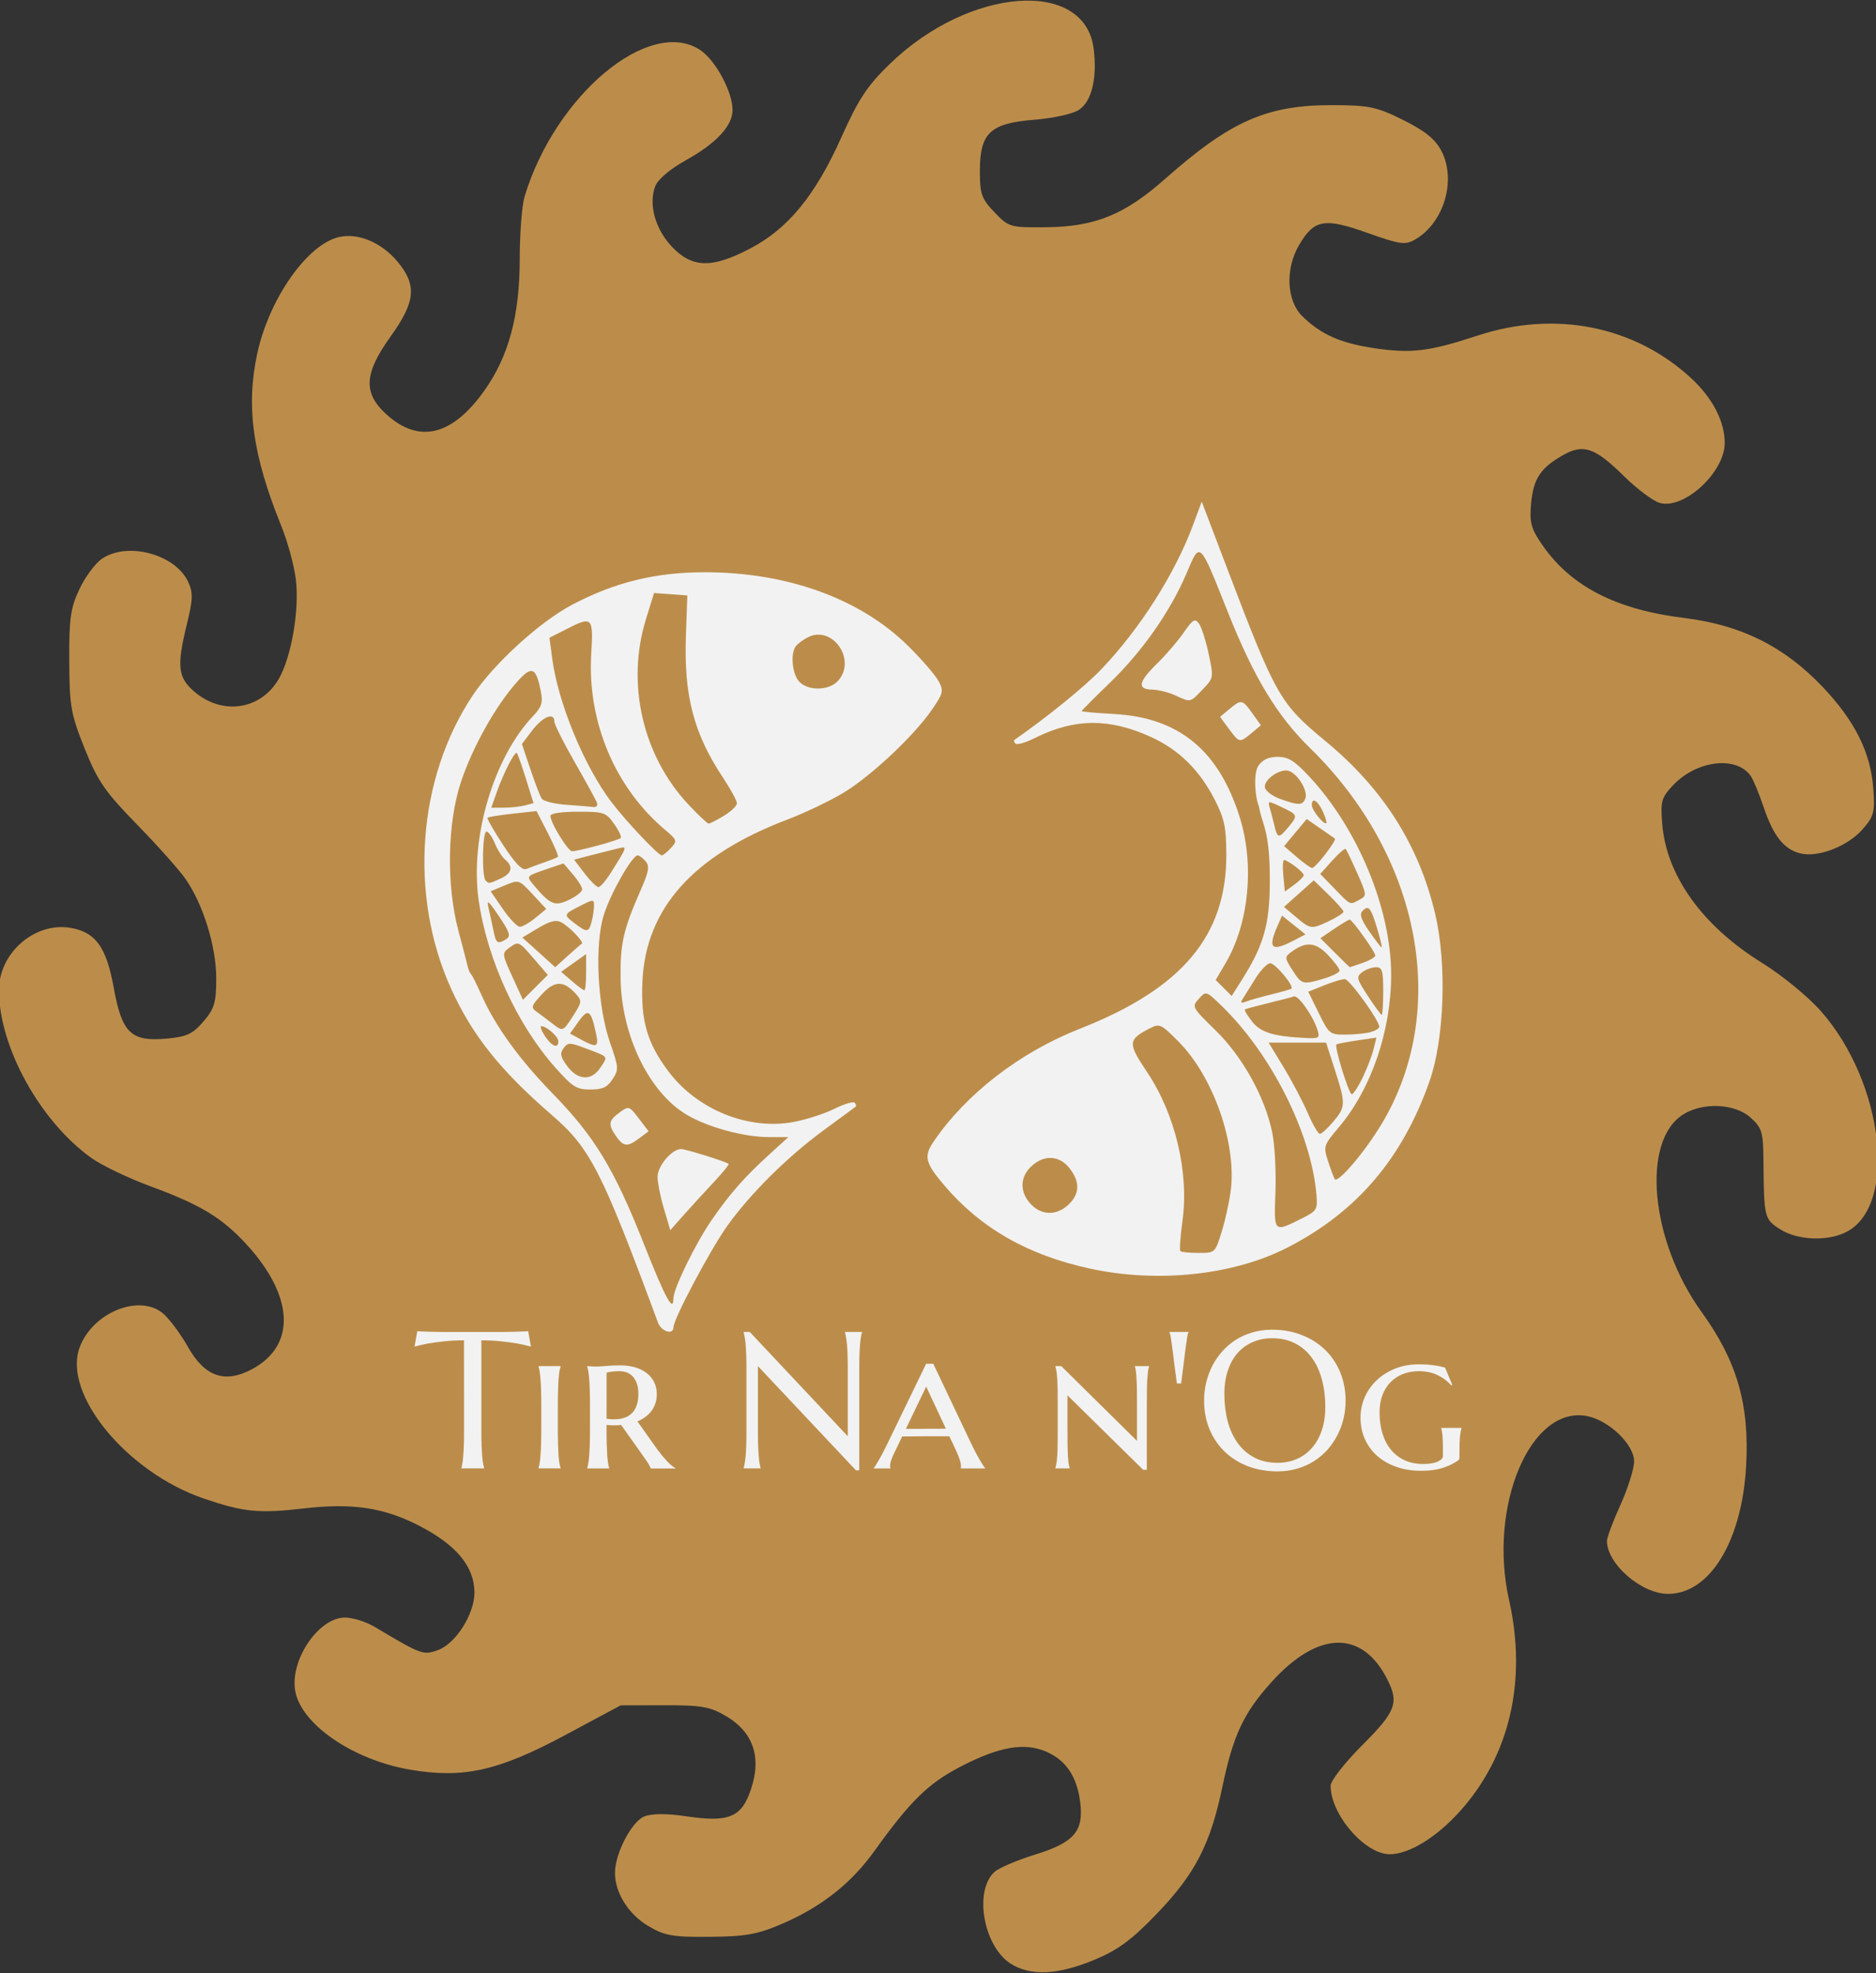
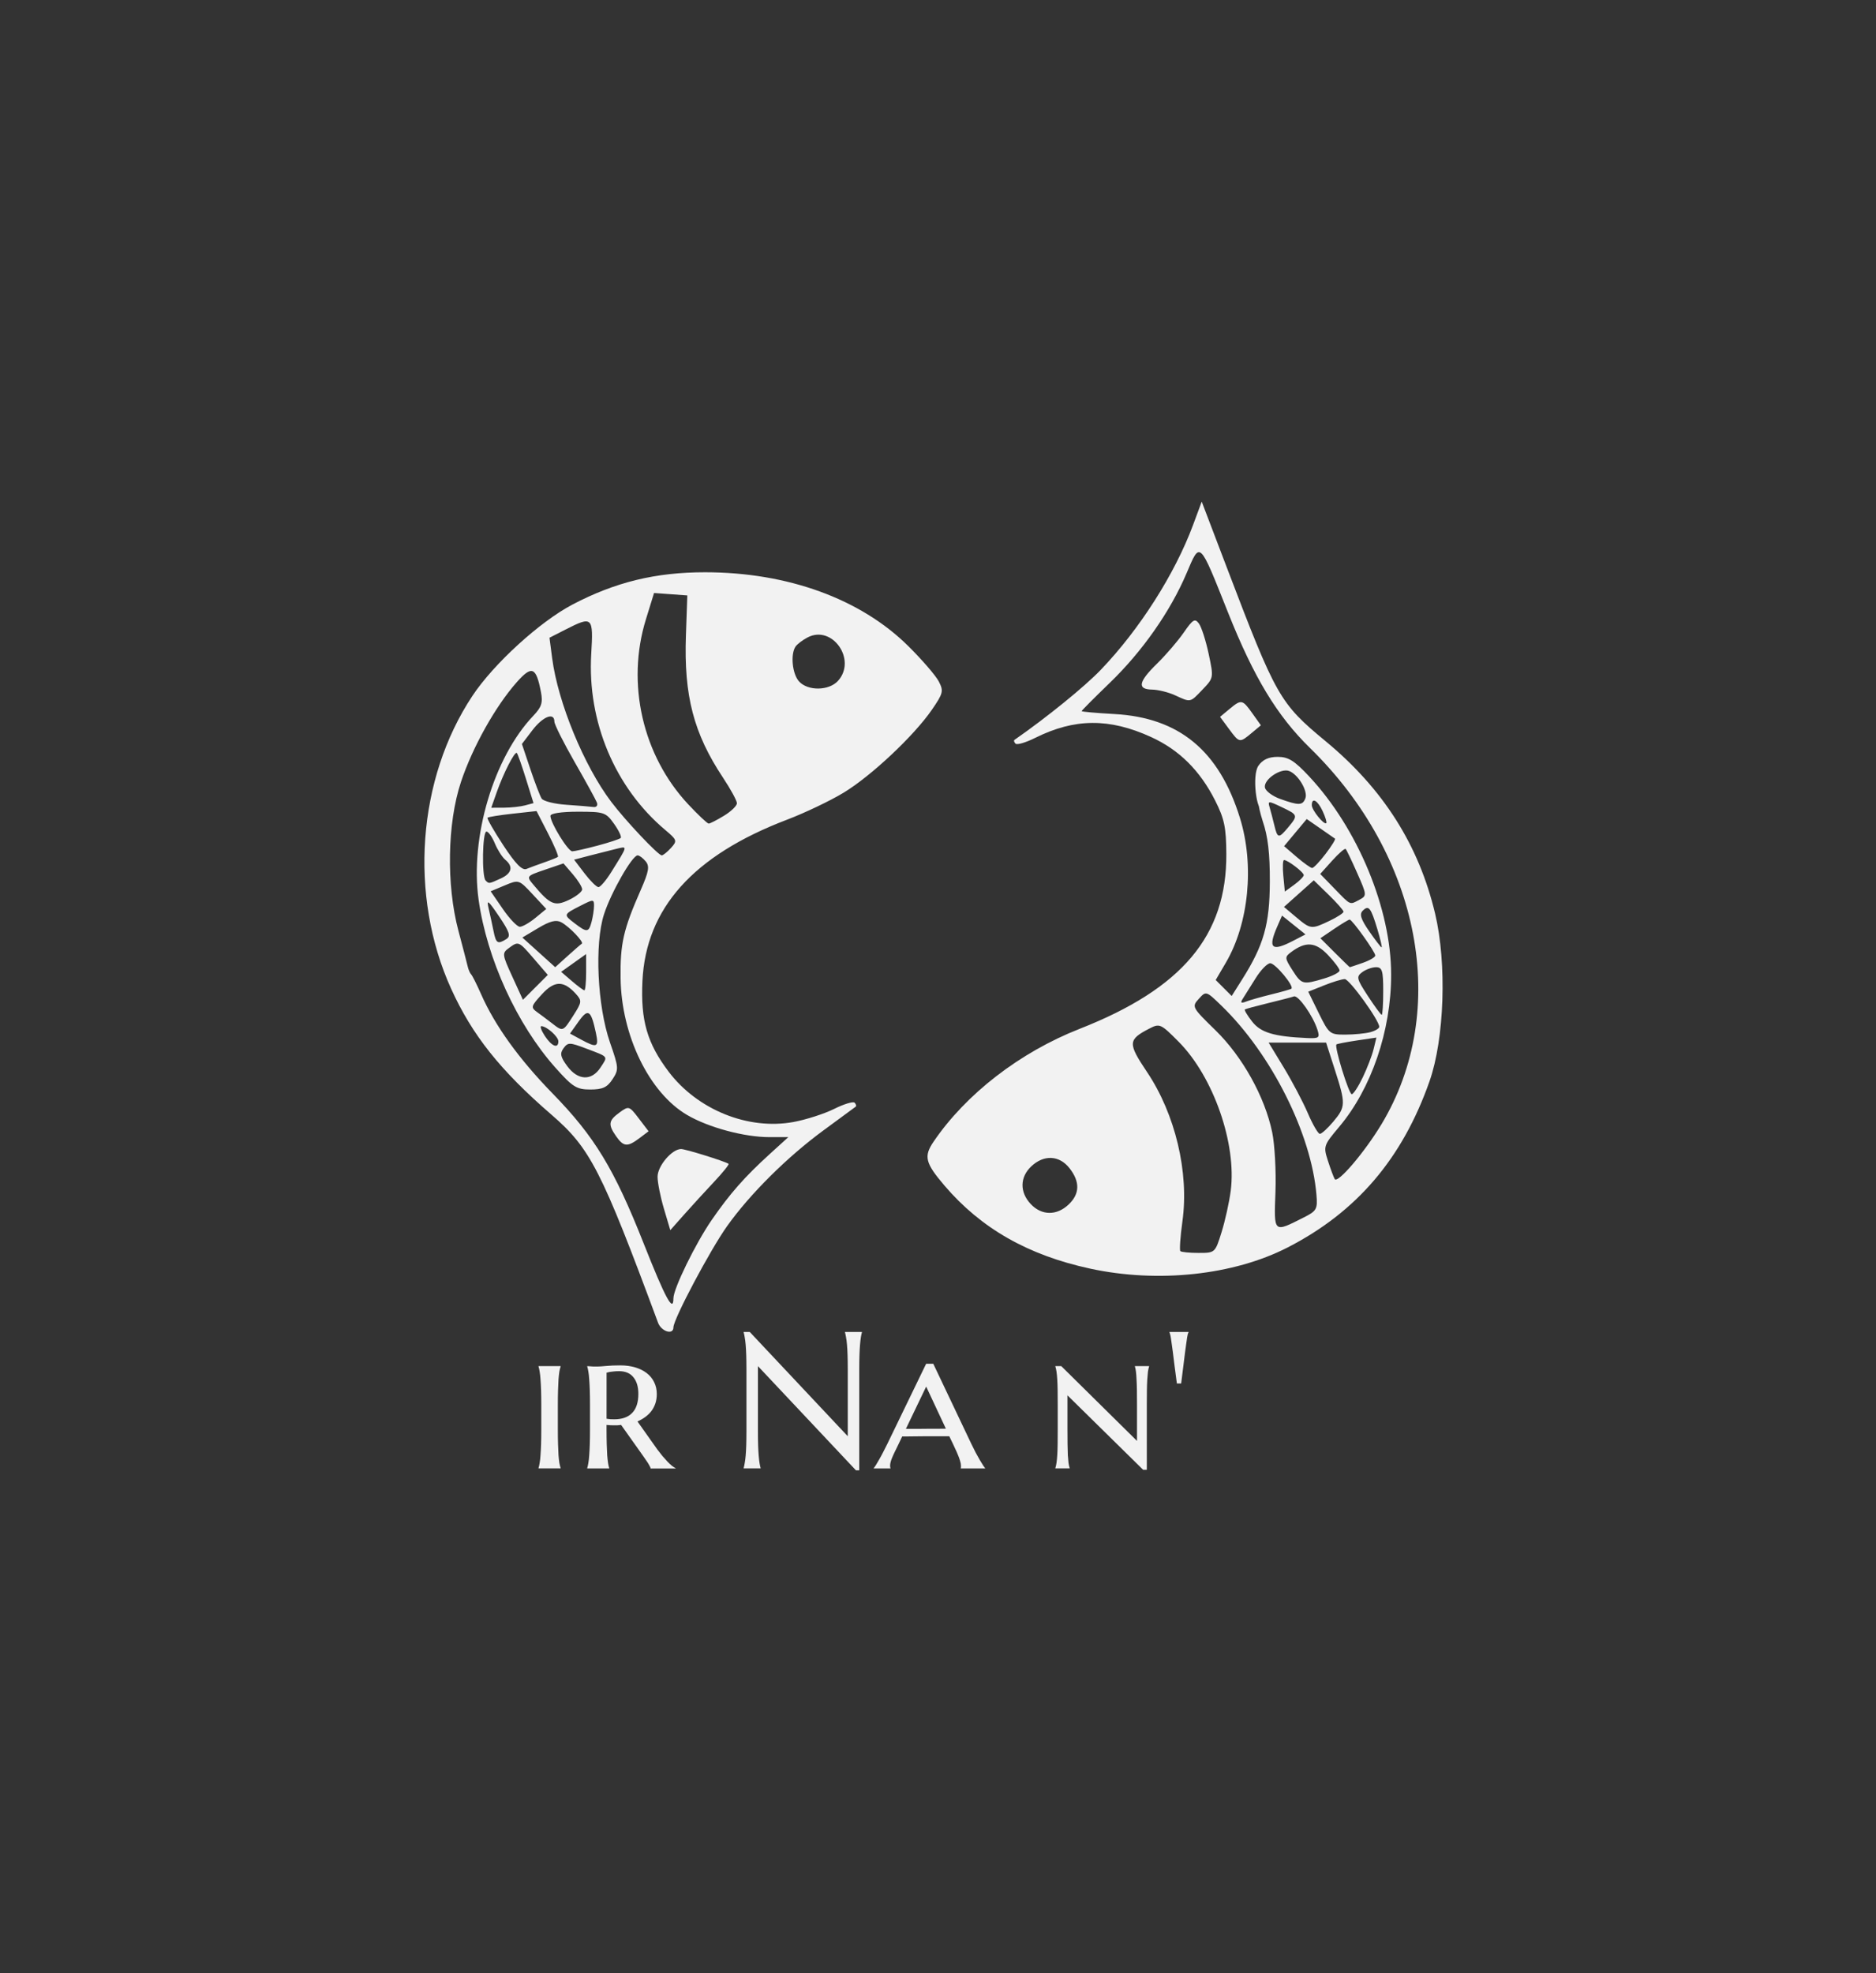
<svg xmlns="http://www.w3.org/2000/svg" xmlns:ns1="http://www.inkscape.org/namespaces/inkscape" xmlns:ns2="http://sodipodi.sourceforge.net/DTD/sodipodi-0.dtd" width="103.916mm" height="109.29mm" viewBox="0 0 103.916 109.29" version="1.1" id="svg959" ns1:version="0.92.4 (5da689c313, 2019-01-14)" ns2:docname="logo_texto_dorado.svg">
  <rect x="0" y="0" width="103.916" height="109.29" fill="#333333" stroke="none" />
  <defs id="defs953" />
  <ns2:namedview id="base" pagecolor="#ffffff" bordercolor="#666666" borderopacity="1.0" ns1:pageopacity="0.0" ns1:pageshadow="2" ns1:zoom="0.98994949" ns1:cx="-36.288494" ns1:cy="169.67467" ns1:document-units="mm" ns1:current-layer="layer1" showgrid="false" fit-margin-top="0" fit-margin-left="0" fit-margin-right="0" fit-margin-bottom="0" ns1:window-width="1920" ns1:window-height="1017" ns1:window-x="1912" ns1:window-y="234" ns1:window-maximized="1" />
  <g ns1:label="Layer 1" ns1:groupmode="layer" id="layer1" transform="translate(-53.875,-94.189)">
    <g id="g1020-9-0" style="fill:#bc8d4a;fill-opacity:1;stroke:none;stroke-opacity:1" transform="matrix(0.265,0,0,0.277,92.668,138.986)">
-       <path ns2:nodetypes="cccccscscccccccccsccscssscssccscccccccssccscccsssscssssssssccccccccsscsscccccscsccsssscsscccccccscscccssccsccsccsccccscccscccc" ns1:connector-curvature="0" id="path6189-2-2" d="m 64.863,230.912 c -5.662,-3.453 -7.713,-14.488 -3.405,-18.316 0.901,-0.801 4.73,-2.369 8.509,-3.486 8.198,-2.422 10.218,-4.676 9.434,-10.525 -0.684,-5.096 -2.959,-8.328 -7.076,-10.048 -4.591,-1.918 -9.943,-1.011 -18.096,3.067 -6.646,3.325 -10.371,6.83 -17.854,16.802 -4.846,6.457 -10.992,11.101 -19.202,14.509 -5.136,2.132 -7.644,2.568 -15.15,2.633 -7.86,0.068 -9.499,-0.21 -12.985,-2.207 -4.121,-2.36 -6.915,-6.684 -6.878,-10.641 0.036,-3.877 3.502,-10.219 6.129,-11.218 1.603,-0.61 4.71,-0.61 9,-0.002 8.148,1.156 10.969,0.227 12.829,-4.225 2.911,-6.966 1.324,-12.359 -4.641,-15.777 -3.396,-1.946 -5.157,-2.247 -13.031,-2.23 l -9.105,0.021 -11.537,5.917 c -14.012,7.187 -21.317,8.753 -32.415,6.95 -11.953,-1.942 -22.81,-9.042 -24.066,-15.737 -1.155,-6.157 4.876,-14.688 10.383,-14.688 1.63,0 4.448,0.848 6.262,1.884 9.776,5.581 10.106,5.696 13.222,4.61 3.68,-1.283 7.595,-7.196 7.595,-11.472 0,-5.23 -3.818,-9.61 -11.748,-13.476 -7.26,-3.539 -13.822,-4.473 -23.761,-3.381 -9.596,1.054 -12.639,0.772 -21.012,-1.945 -16.111,-5.229 -29.615,-20.93 -26.005,-30.235 2.801,-7.219 13.017,-10.938 17.793,-6.477 1.33,1.242 3.488,4.079 4.797,6.304 3.564,6.059 7.769,7.459 13.501,4.495 9.207,-4.761 8.721,-14.567 -1.239,-24.95 -5.086,-5.302 -9.561,-7.89 -20.009,-11.573 -4.675,-1.648 -10.266,-4.211 -12.423,-5.696 -10.702,-7.363 -19.198,-22.073 -19.295,-33.408 -0.065,-7.506 7.432,-13.808 14.971,-12.585 5.23,0.849 7.49,3.835 9.017,11.917 1.719,9.096 3.589,10.847 10.935,10.238 4.298,-0.356 5.58,-0.918 7.822,-3.428 2.307,-2.582 2.682,-3.788 2.682,-8.632 0,-6.381 -2.731,-14.815 -6.445,-19.905 -1.33,-1.823 -5.899,-6.723 -10.153,-10.889 -6.634,-6.498 -8.185,-8.653 -10.904,-15.15 -2.893,-6.914 -3.174,-8.443 -3.221,-17.517 -0.044,-8.525 0.259,-10.572 2.125,-14.362 1.197,-2.431 3.307,-5.16 4.689,-6.065 5.328,-3.491 15.366,-0.922 18.044,4.618 1.037,2.145 0.998,3.494 -0.237,8.314 -2.173,8.484 -1.943,10.719 1.395,13.527 5.825,4.901 13.938,3.816 17.735,-2.373 2.669,-4.35 4.384,-13.823 3.613,-19.949 -0.347,-2.758 -1.715,-7.572 -3.04,-10.696 -6.017,-14.194 -7.43,-23.945 -5.009,-34.561 2.495,-10.939 10.46,-21.768 17.081,-23.222 3.958,-0.869 8.846,1.08 12.154,4.849 4.168,4.747 3.864,8.051 -1.383,15.041 -5.539,7.379 -5.779,11.264 -0.957,15.497 6.852,6.016 13.853,4.402 20.613,-4.753 5.07,-6.866 7.34,-15.002 7.34,-26.308 0,-5.075 0.459,-10.676 1.019,-12.447 6.417,-20.267 26.051,-35.946 36.675,-29.288 3.187,1.997 6.751,8.283 6.789,11.975 0.033,3.137 -3.348,6.658 -9.584,9.982 -3.528,1.88 -6.067,3.939 -6.606,5.357 -1.396,3.671 0.057,8.578 3.581,12.102 4.2,4.2 8.311,4.283 16.227,0.328 7.962,-3.978 13.632,-10.572 19.091,-22.197 3.672,-7.82 5.46,-10.405 10.268,-14.844 16.598,-15.322 40.64,-17.002 42.502,-2.971 0.772,5.82 -0.376,10.486 -3.004,12.208 -1.271,0.833 -5.38,1.717 -9.385,2.02 -9.257,0.7 -11.396,2.628 -11.396,10.27 0,4.58 0.356,5.539 3.063,8.245 2.974,2.973 3.288,3.059 10.855,2.98 10.148,-0.107 16.351,-2.519 24.745,-9.622 13.758,-11.643 21.336,-14.834 35.126,-14.796 7.575,0.021 9.214,0.354 14.748,2.999 4.557,2.178 6.689,3.836 7.955,6.185 3.129,5.811 0.547,14.248 -5.392,17.62 -2.163,1.228 -3.132,1.105 -10.184,-1.291 -8.94,-3.038 -11.068,-2.661 -14.226,2.519 -2.889,4.739 -2.571,11.105 0.709,14.174 3.933,3.68 7.974,5.389 15.147,6.406 7.671,1.088 11.37,0.651 21.545,-2.547 16.148,-5.074 32.71,-1.922 44.521,8.475 4.528,3.985 7.085,8.684 7.085,13.019 0,5.812 -8.407,13.281 -13.508,12.001 -1.393,-0.35 -4.782,-2.76 -7.532,-5.357 -6.053,-5.716 -8.473,-6.527 -12.694,-4.254 -4.755,2.561 -6.269,4.742 -6.733,9.698 -0.363,3.887 -0.027,5.05 2.451,8.449 5.951,8.165 15.378,12.781 29.494,14.441 11.918,1.401 20.885,5.658 28.937,13.736 6.782,6.804 10.128,13.229 10.65,20.451 0.344,4.756 0.119,5.532 -2.38,8.207 -3.122,3.342 -9.327,5.581 -12.949,4.671 -3.414,-0.857 -5.589,-3.511 -7.627,-9.309 -0.968,-2.754 -2.213,-5.584 -2.765,-6.29 -3.064,-3.911 -11.188,-2.961 -16.023,1.874 -2.549,2.549 -2.767,3.26 -2.392,7.786 0.861,10.387 8.381,20.431 20.823,27.815 4.271,2.535 9.726,6.814 12.404,9.732 13.019,14.183 16.03,38.539 5.441,44.014 -3.893,2.013 -10.299,1.808 -13.998,-0.447 -3.321,-2.025 -3.403,-2.34 -3.497,-13.584 -0.049,-5.884 -0.295,-6.68 -2.711,-8.759 -3.244,-2.792 -9.868,-3.106 -14.004,-0.662 -8.894,5.254 -6.98,25.294 3.776,39.541 7.405,9.808 10.024,18.47 9.312,30.798 -0.868,15.016 -7.595,25.566 -16.302,25.566 -5.578,0 -12.794,-5.983 -12.792,-10.605 3.8e-4,-0.677 1.279,-3.932 2.841,-7.234 1.562,-3.302 2.84,-7.199 2.84,-8.661 0,-3.354 -5.251,-8.191 -9.822,-9.048 -11.802,-2.214 -20.747,17.957 -16.315,36.791 3.792,16.111 0.14,31.139 -10.258,42.213 -4.896,5.215 -10.593,8.566 -14.625,8.603 -5.213,0.048 -12.421,-7.908 -12.421,-13.708 0,-0.973 2.983,-4.624 6.628,-8.113 6.969,-6.672 7.682,-8.421 5.298,-13.003 -5.277,-10.143 -14.612,-9.939 -24.408,0.533 -5.763,6.161 -7.903,10.56 -10.153,20.872 -2.501,11.459 -5.701,17.371 -13.717,25.342 -5.286,5.256 -8.106,7.239 -13.133,9.232 -7.562,2.999 -13.275,3.236 -17.399,0.721 z" style="fill:#bc8d4a;fill-opacity:1;stroke:none;stroke-width:0.947;stroke-opacity:1" />
-     </g>
+       </g>
    <g id="g880-9-9" transform="matrix(0.219,0,0,0.219,187.594,110.878)" style="fill:#f2f2f2;fill-opacity:1">
      <path ns1:export-ydpi="96" ns1:export-xdpi="96" ns2:nodetypes="csssssscsssssccccssscsscscscsscssssssssssssscssscssscccccsccccccccsccscccssccccsccsccccscccsscccsssccccccsccsscccccsccccsscccssscssssscccssccscscccccscscscscssscssscccssscccssscccsssccccssscccccssscsccccccscc" ns1:connector-curvature="0" id="path5081-9-4-8" d="m -444.153,258.305 c -14.344,-38.666 -17.133,-44.109 -26.949,-52.594 -12.944,-11.189 -20.064,-20.129 -25.395,-31.885 -10.682,-23.559 -8.533,-53.056 5.394,-74.038 5.394,-8.127 17.047,-18.763 25.3,-23.093 10.85,-5.692 21.067,-8.178 33.577,-8.171 20.869,0.013 39.321,6.724 51.391,18.689 3.475,3.445 6.936,7.456 7.69,8.913 1.262,2.437 1.124,3.008 -1.727,7.152 -4.545,6.605 -15.321,16.735 -22.328,20.987 -3.365,2.043 -9.8,5.114 -14.3,6.826 -23.734,9.028 -35.721,22.405 -36.596,40.838 -0.472,9.948 1.197,15.715 6.624,22.893 7.312,9.67 20.17,14.848 31.607,12.728 3.191,-0.591 7.817,-2.082 10.28,-3.312 2.463,-1.23 4.783,-1.933 5.155,-1.561 0.372,0.372 0.488,0.828 0.258,1.015 -0.23,0.186 -3.826,2.831 -7.992,5.878 -9.218,6.742 -18.69,16.137 -24.516,24.316 -4.295,6.03 -13.577,23.536 -13.577,25.607 0,2.008 -3.058,1.076 -3.898,-1.188 z m 3.898,-6.179 c 0,-2.424 5.603,-13.886 9.665,-19.772 4.61,-6.68 8.348,-10.926 14.703,-16.704 l 4.692,-4.266 h -4.785 c -6.367,0 -15.41,-2.436 -20.827,-5.61 -9.567,-5.607 -16.615,-20.083 -16.813,-34.536 -0.121,-8.779 0.687,-12.331 5.076,-22.32 2.069,-4.709 2.301,-6.037 1.272,-7.277 -0.692,-0.834 -1.608,-1.517 -2.035,-1.517 -1.371,0 -6.719,9.363 -8.507,14.894 -2.426,7.504 -1.691,23.221 1.518,32.447 2.216,6.371 2.246,6.816 0.63,9.284 -1.345,2.053 -2.512,2.592 -5.609,2.592 -3.475,0 -4.459,-0.615 -8.828,-5.517 -9.725,-10.912 -17.34,-27.56 -19.433,-42.489 -2.206,-15.737 3.824,-36.006 13.842,-46.522 2.092,-2.196 2.448,-3.308 1.925,-6.022 -1.221,-6.34 -2.295,-6.773 -6.115,-2.463 -5.398,6.091 -11.206,16.474 -14.112,25.229 -3.463,10.431 -3.729,26.042 -0.643,37.637 1.102,4.14 2.159,8.205 2.349,9.033 0.19,0.828 0.584,1.731 0.875,2.007 0.291,0.276 1.42,2.524 2.509,4.995 3.507,7.96 9.571,16.38 18.087,25.115 10.625,10.898 15.561,19.026 23.036,37.927 5.508,13.928 7.527,17.645 7.527,13.855 z m -2.405,-22.637 c -0.886,-2.982 -1.61,-6.616 -1.61,-8.075 0,-2.738 3.63,-7.018 5.952,-7.018 1.119,0 10.857,3.024 12.009,3.73 0.218,0.134 -1.417,2.172 -3.635,4.529 -2.218,2.358 -5.624,6.08 -7.569,8.271 l -3.537,3.985 z m -12.092,-18.328 c -2.085,-2.977 -1.94,-3.973 0.88,-6.022 2.327,-1.691 2.433,-1.658 4.854,1.516 l 2.475,3.245 -2.315,1.746 c -3.028,2.284 -4.012,2.203 -5.895,-0.485 z m -3.959,-17.372 c 1.928,-2.943 2.175,-2.615 -3.626,-4.815 -4.172,-1.583 -4.608,-1.588 -5.715,-0.074 -0.969,1.325 -0.789,2.194 0.942,4.534 2.689,3.638 6.153,3.784 8.4,0.355 z m -10.651,-6.633 c 0,-1.178 -2.91,-3.786 -4.289,-3.842 -0.427,-0.018 -0.036,1.097 0.868,2.477 1.725,2.632 3.421,3.309 3.421,1.365 z m 9.499,-2.118 c -1.243,-5.819 -1.961,-6.3 -4.366,-2.922 l -2.189,3.074 2.793,1.515 c 4.041,2.192 4.539,1.971 3.761,-1.667 z m -5.696,-4.437 c 2.156,-3.378 2.194,-3.713 0.62,-5.452 -3.093,-3.417 -5.4,-3.385 -8.601,0.12 -2.78,3.044 -2.847,3.31 -1.144,4.538 0.995,0.717 2.712,2.004 3.816,2.86 2.672,2.07 2.668,2.071 5.308,-2.065 z m -9.905,-14.236 c -3.958,-4.6 -3.955,-4.599 -6.398,-2.812 -1.769,1.294 -1.735,1.584 0.846,7.223 l 2.69,5.875 3.147,-3.147 3.147,-3.147 z m 13.127,3.299 v -4.585 l -3.16,2.25 -3.16,2.25 2.714,2.335 c 1.493,1.284 2.915,2.335 3.16,2.335 0.245,0 0.446,-2.063 0.446,-4.585 z m -1.098,-7.202 c 0.633,-0.372 -3.155,-4.329 -5.182,-5.414 -1.317,-0.705 -2.848,-0.323 -5.819,1.448 l -4.032,2.405 4.154,3.753 4.154,3.753 3.155,-2.85 c 1.735,-1.567 3.342,-2.96 3.572,-3.095 z m -19.068,-1.182 c 1.147,-0.726 0.795,-1.806 -1.877,-5.756 -2.752,-4.067 -3.179,-4.392 -2.618,-1.985 0.369,1.582 0.932,4.179 1.25,5.771 0.621,3.103 1.046,3.361 3.245,1.969 z m 21.542,-4.345 c 0.333,-1.242 0.611,-3.06 0.619,-4.04 0.013,-1.682 -0.17,-1.689 -3.248,-0.123 -4.528,2.303 -4.533,2.316 -1.741,4.461 3.204,2.462 3.639,2.432 4.371,-0.297 z m -14.193,-1.009 2.738,-2.253 -3.467,-3.723 c -3.457,-3.712 -3.477,-3.718 -7.034,-2.232 l -3.567,1.49 3.089,4.49 c 1.699,2.47 3.632,4.488 4.296,4.485 0.663,-0.002 2.439,-1.019 3.945,-2.258 z m 11.814,-7.207 c -5.1e-4,-0.588 -1.065,-2.305 -2.365,-3.817 l -2.364,-2.748 -4.714,1.606 c -4.665,1.59 -4.696,1.629 -2.922,3.752 4.261,5.102 5.41,5.593 9.041,3.862 1.829,-0.872 3.325,-2.067 3.324,-2.655 z m 7.336,-4.331 c 4.344,-6.983 4.278,-6.632 1.095,-5.862 -1.6,0.387 -4.611,1.15 -6.691,1.695 l -3.782,0.992 2.646,3.469 c 1.455,1.908 3.039,3.469 3.518,3.469 0.48,0 1.926,-1.694 3.213,-3.764 z m -27.957,1.595 c 2.847,-1.297 3.266,-3.019 1.159,-4.768 -0.769,-0.638 -1.953,-2.5 -2.631,-4.138 -0.678,-1.638 -1.63,-2.978 -2.115,-2.978 -1.02,0 -1.215,11.376 -0.213,12.378 0.862,0.862 0.802,0.87 3.8,-0.496 z m 11.087,-4.105 c 1.656,-0.577 3.186,-1.196 3.4,-1.374 0.214,-0.178 -0.915,-2.857 -2.509,-5.954 l -2.898,-5.63 -6.016,0.66 c -3.309,0.363 -6.178,0.822 -6.376,1.021 -0.198,0.198 1.595,3.334 3.984,6.969 3.105,4.723 4.781,6.43 5.875,5.983 0.842,-0.344 2.885,-1.098 4.541,-1.675 z m 32.004,-3.638 c 1.619,-1.789 1.546,-2.015 -1.471,-4.553 -12.699,-10.685 -19.725,-27.401 -18.704,-44.5 0.562,-9.416 0.315,-9.652 -6.468,-6.192 l -4.093,2.088 0.68,5.188 c 1.467,11.202 8.044,27.193 14.929,36.302 3.615,4.781 11.89,13.549 12.788,13.549 0.349,0 1.401,-0.847 2.338,-1.882 z m -18.602,-0.575 c 2.955,-0.787 5.601,-1.659 5.88,-1.938 0.279,-0.279 -0.476,-1.888 -1.678,-3.576 -2.077,-2.917 -2.529,-3.069 -9.142,-3.069 -4.198,0 -6.957,0.419 -6.957,1.056 0,1.753 4.443,8.966 5.52,8.961 0.552,-0.003 3.422,-0.648 6.377,-1.434 z m 32.013,-7.568 c 1.794,-1.094 3.262,-2.513 3.262,-3.154 0,-0.641 -1.582,-3.549 -3.516,-6.462 -7.434,-11.2 -9.919,-20.725 -9.385,-35.969 l 0.355,-10.129 -4.208,-0.306 -4.208,-0.306 -2.065,6.684 c -5.004,16.203 -0.834,34.418 10.703,46.753 2.513,2.687 4.846,4.883 5.185,4.881 0.338,-0.002 2.083,-0.899 3.877,-1.993 z m -50.314,-2.617 2.127,-0.571 -1.911,-6.142 c -1.051,-3.378 -2.088,-6.318 -2.304,-6.534 -0.518,-0.518 -3.367,5.042 -5.097,9.945 l -1.376,3.901 3.217,-0.013 c 1.77,-0.008 4.175,-0.271 5.345,-0.585 z m 18.163,-0.705 c -0.275,-0.717 -2.807,-5.327 -5.628,-10.245 -2.82,-4.918 -5.128,-9.526 -5.128,-10.239 0,-2.44 -2.907,-1.299 -5.562,2.182 l -2.653,3.479 2.116,6.307 c 1.164,3.469 2.458,6.844 2.875,7.501 0.418,0.657 3.233,1.364 6.257,1.571 3.024,0.207 6.111,0.46 6.86,0.562 0.749,0.102 1.137,-0.401 0.862,-1.117 z m 60.976,-30.781 c 4.828,-5.335 -1.451,-14.276 -7.71,-10.979 -1.263,0.665 -2.628,1.706 -3.034,2.314 -1.314,1.968 -0.812,6.92 0.893,8.804 2.224,2.457 7.57,2.382 9.851,-0.139 z" style="fill:#f2f2f2;fill-opacity:1;stroke-width:1.004" />
      <path ns1:export-ydpi="96" ns1:export-xdpi="96" ns2:nodetypes="ccssccscccsscsssssccccscsccsccsscscsccscccccssscsssscccsccccssssccscscscccsccccscscccccccsccccscscccscccccsscccccssccssssscccssccsssccsccssccsccscscsssccccccsccccccsccscccccscccccssscscsccscccccsccc" ns1:connector-curvature="0" id="path5081-4-7-2" d="m -334.872,244.635 c -15.701,-3.396 -27.584,-10.169 -36.813,-20.981 -4.888,-5.726 -5.304,-7.393 -2.777,-11.114 8.205,-12.08 21.843,-22.616 36.956,-28.549 25.967,-10.194 37.196,-23.57 37.095,-44.189 -0.033,-6.738 -0.487,-8.917 -2.828,-13.549 -3.843,-7.608 -9.09,-12.807 -16.203,-16.058 -10.565,-4.828 -19.343,-4.759 -29.35,0.232 -2.342,1.168 -4.563,1.819 -4.935,1.448 -0.372,-0.372 -0.488,-0.807 -0.258,-0.967 8.235,-5.73 17.675,-13.394 21.828,-17.72 9.774,-10.183 18.729,-24.235 23.321,-36.596 l 2.203,-5.929 6.274,16.468 c 12.547,32.932 13.443,34.51 25.064,44.122 14.551,12.036 23.561,26.222 27.694,43.605 2.997,12.604 2.361,31.652 -1.416,42.4 -6.868,19.544 -18.42,33.07 -35.897,42.034 -13.678,7.015 -32.784,9.059 -49.959,5.344 z m 33.265,-9.234 c 0.902,-2.898 1.941,-7.602 2.309,-10.453 1.534,-11.895 -4.387,-28.838 -13.171,-37.688 -4.527,-4.561 -4.795,-4.682 -7.413,-3.328 -5.423,2.805 -5.472,3.696 -0.596,10.967 7.172,10.696 10.672,25.413 8.97,37.725 -0.542,3.922 -0.78,7.337 -0.528,7.589 0.252,0.252 2.332,0.457 4.623,0.457 4.148,0 4.173,-0.023 5.806,-5.269 z m 20.807,-3.717 c 3.225,-1.628 3.486,-2.093 3.189,-5.677 -1.285,-15.478 -11.395,-35.626 -24.005,-47.841 -3.903,-3.78 -3.919,-3.785 -5.756,-1.756 -1.811,2.001 -1.738,2.137 4.206,7.935 6.835,6.668 12.496,16.843 14.357,25.808 0.644,3.102 1.016,9.877 0.827,15.056 -0.386,10.556 -0.57,10.39 7.183,6.475 z m -59.531,-3.232 c 2.877,-2.702 2.957,-5.773 0.243,-9.224 -2.571,-3.269 -6.463,-3.455 -9.648,-0.462 -2.916,2.739 -2.972,6.532 -0.141,9.546 2.739,2.916 6.532,2.972 9.546,0.141 z m 79.176,-20.346 c 17.34,-28.843 9.94,-67.75 -18.095,-95.141 -8.312,-8.121 -14.182,-17.817 -20.713,-34.215 -7.344,-18.438 -7.034,-18.144 -10.504,-9.979 -4.107,9.662 -11.2,19.787 -19.42,27.718 -3.915,3.778 -7.118,6.996 -7.118,7.151 0,0.155 3.726,0.488 8.28,0.739 16.4,0.907 26.507,9.278 31.769,26.313 3.679,11.912 2.238,26.649 -3.577,36.574 l -2.566,4.379 2.022,2.022 2.022,2.022 2.621,-4.152 c 5.496,-8.706 6.989,-13.957 7.027,-24.71 0.026,-7.181 -0.485,-11.546 -1.795,-15.343 -1.407,-4.474 -1.438,-6.697 0.06,-2.944 -1.584,0.979 -2.862,-8.647 -1.145,-11.098 1.079,-1.54 2.589,-2.231 4.881,-2.231 2.679,0 4.206,0.949 7.925,4.924 12.334,13.186 20.76,33.542 20.76,50.155 0,14.201 -5.003,28.836 -13.166,38.517 -3.92,4.648 -4.005,4.906 -2.833,8.541 0.665,2.062 1.439,4.148 1.721,4.637 0.722,1.251 7.572,-6.779 11.843,-13.882 z m -38.586,-99.959 -2.256,-3.052 2.319,-1.933 c 3.064,-2.554 3.326,-2.507 5.847,1.033 l 2.16,3.033 -2.342,1.952 c -3.051,2.543 -3.088,2.536 -5.727,-1.033 z m -13.678,-8.526 c -1.656,-0.758 -4.253,-1.399 -5.771,-1.424 -3.833,-0.063 -3.468,-1.958 1.269,-6.583 2.216,-2.164 5.241,-5.683 6.723,-7.821 2.341,-3.378 2.847,-3.677 3.864,-2.285 0.644,0.881 1.75,4.328 2.457,7.66 1.282,6.04 1.277,6.069 -1.557,9.027 -3.206,3.346 -2.918,3.288 -6.984,1.426 z m 40.057,107.852 c 3.157,-3.752 3.179,-4.5 0.393,-13.15 l -2.205,-6.846 h -7.268 -7.268 l 3.83,6.304 c 2.107,3.467 4.844,8.661 6.083,11.542 1.239,2.881 2.609,5.238 3.044,5.238 0.435,0 1.96,-1.39 3.389,-3.088 z m 7.468,-11.214 c 1.121,-2.346 2.355,-5.568 2.741,-7.161 l 0.703,-2.895 -4.91,0.731 c -2.701,0.402 -5.041,0.857 -5.201,1.011 -0.568,0.548 3.142,12.579 3.878,12.579 0.412,0 1.667,-1.92 2.788,-4.266 z m -11.466,-12.02 c -1.125,-3.545 -4.849,-8.829 -5.95,-8.441 -0.552,0.194 -3.488,0.957 -6.524,1.695 -3.036,0.738 -5.685,1.456 -5.885,1.596 -0.201,0.14 0.625,1.52 1.836,3.067 2.191,2.799 5.484,3.786 13.903,4.168 3.01,0.136 3.262,-0.064 2.62,-2.084 z m 13.371,0.598 c 1.242,-0.333 2.258,-0.941 2.258,-1.352 0,-1.641 -7.538,-12.067 -8.725,-12.067 -0.699,0 -3.062,0.717 -5.252,1.593 l -3.981,1.593 2.664,5.433 c 2.572,5.244 2.805,5.432 6.721,5.419 2.231,-0.007 5.073,-0.286 6.315,-0.619 z m 3.262,-10.408 c 0,-5.141 -0.266,-6.022 -1.815,-6.022 -0.999,0 -2.573,0.565 -3.5,1.255 -1.542,1.149 -1.421,1.657 1.432,6.022 1.714,2.622 3.289,4.767 3.5,4.767 0.211,0 0.383,-2.71 0.383,-6.022 z m -28.224,0.838 c 2.551,-0.624 4.8,-1.267 4.999,-1.43 0.756,-0.621 -4.075,-6.433 -5.348,-6.433 -0.736,0 -2.391,1.694 -3.679,3.764 -1.287,2.07 -2.75,4.401 -3.25,5.179 -0.698,1.087 -0.497,1.258 0.865,0.735 0.976,-0.375 3.862,-1.191 6.413,-1.815 z m 13.304,-4.007 c 2.134,-0.639 3.88,-1.547 3.88,-2.016 0,-0.47 -1.341,-2.257 -2.98,-3.972 -3.117,-3.262 -5.592,-3.44 -9.293,-0.671 -1.632,1.221 -1.611,1.492 0.349,4.56 2.336,3.655 2.612,3.727 8.044,2.099 z m 9.752,-3.954 c 1.738,-0.606 3.161,-1.442 3.161,-1.857 0,-0.904 -5.84,-9.085 -6.485,-9.085 -0.248,0 -2.014,1.061 -3.925,2.358 l -3.474,2.358 3.664,3.664 c 2.015,2.015 3.717,3.664 3.782,3.664 0.065,0 1.54,-0.496 3.279,-1.102 z m -17.661,-5.554 3.166,-1.637 -2.965,-2.38 -2.965,-2.38 -1.209,2.763 c -2.422,5.532 -1.438,6.433 3.973,3.634 z m 21.344,-2.978 c -1.651,-5.487 -2.191,-6.161 -3.713,-4.64 -0.864,0.864 -0.451,2.157 1.659,5.202 1.545,2.229 2.951,4.053 3.126,4.053 0.175,0 -0.308,-2.077 -1.072,-4.615 z m -12.098,-2.094 c 1.951,-0.93 3.547,-1.968 3.547,-2.305 0,-0.338 -1.694,-2.262 -3.764,-4.277 l -3.764,-3.663 -3.769,3.365 -3.769,3.365 3.093,2.603 c 3.656,3.076 3.843,3.097 8.425,0.912 z m 7.605,-5.357 c 1.862,-0.997 1.845,-1.194 -0.601,-6.725 -1.386,-3.134 -2.698,-5.876 -2.917,-6.095 -0.218,-0.218 -1.756,1.114 -3.417,2.961 l -3.02,3.358 3.654,3.764 c 4.144,4.269 3.755,4.1 6.301,2.737 z m -14.126,-6.193 c 0.033,-0.723 -4.01,-3.821 -4.986,-3.821 -0.306,0 -0.385,1.793 -0.176,3.984 l 0.38,3.984 2.375,-1.726 c 1.306,-0.949 2.389,-2.039 2.407,-2.422 z m 5.534,-5.392 c 1.501,-1.968 2.571,-3.695 2.377,-3.838 -0.194,-0.142 -1.883,-1.317 -3.754,-2.611 l -3.402,-2.352 -2.862,3.43 -2.862,3.43 3.215,2.76 c 1.768,1.518 3.517,2.76 3.886,2.76 0.369,0 1.9,-1.61 3.401,-3.579 z m -9.46,-6.709 c 2.524,-3.025 2.488,-3.136 -1.636,-5.102 -3.41,-1.626 -3.56,-1.623 -3.059,0.065 0.29,0.976 0.824,3.017 1.186,4.535 0.797,3.343 1.102,3.387 3.508,0.502 z m 8.715,-4.08 c -1.286,-2.77 -2.75,-3.579 -2.75,-1.519 0,1.249 3.105,5.087 3.663,4.529 0.182,-0.182 -0.23,-1.536 -0.914,-3.009 z m -4.374,-3.249 c 0.697,-1.818 -1.8,-6.03 -4.098,-6.912 -2.133,-0.819 -6.523,2.172 -6.133,4.179 0.172,0.882 1.893,2.174 3.825,2.871 4.739,1.709 5.704,1.688 6.405,-0.138 z" style="fill:#f2f2f2;fill-opacity:1;stroke-width:1.004" />
    </g>
    <g aria-label="Tir Na n'Og" style="font-style:normal;font-weight:normal;font-size:10.794px;line-height:1.25;font-family:sans-serif;letter-spacing:0px;word-spacing:0px;fill:#f2f2f2;fill-opacity:1;stroke:none;stroke-width:0.476" id="text829-9-6-0">
-       <path d="m 79.578,168.426 q -0.622,0 -1.123,0.058 -0.501,0.053 -0.864,0.116 -0.422,0.079 -0.754,0.174 l 0.153,-0.854 q 0.063,0.005 0.19,0.011 0.126,0.005 0.279,0.011 0.158,0.005 0.327,0.011 0.174,0 0.327,0.005 0.153,0 0.269,0.005 0.121,0 0.174,0 h 3.009 q 0.053,0 0.169,0 0.121,-0.005 0.274,-0.005 0.153,-0.005 0.322,-0.005 0.174,-0.005 0.327,-0.011 0.158,-0.005 0.285,-0.011 0.126,-0.005 0.19,-0.011 l 0.153,0.854 q -0.337,-0.095 -0.759,-0.174 -0.364,-0.063 -0.864,-0.116 -0.501,-0.058 -1.123,-0.058 v 5.033 q 0,0.448 0.011,0.785 0.016,0.332 0.032,0.574 0.021,0.242 0.047,0.406 0.032,0.163 0.063,0.274 v 0.021 h -1.26 v -0.021 q 0.032,-0.111 0.058,-0.274 0.026,-0.163 0.047,-0.406 0.021,-0.242 0.032,-0.574 0.011,-0.337 0.011,-0.785 z" style="font-style:normal;font-variant:normal;font-weight:normal;font-stretch:normal;font-family:'Marcellus SC';-inkscape-font-specification:'Marcellus SC';fill:#f2f2f2;fill-opacity:1;stroke-width:0.476" id="path842" />
      <path d="m 83.858,172.02 q 0,-0.474 -0.011,-0.822 -0.011,-0.353 -0.032,-0.606 -0.016,-0.258 -0.047,-0.432 -0.026,-0.174 -0.063,-0.285 v -0.021 h 1.223 v 0.021 q -0.037,0.111 -0.069,0.285 -0.026,0.174 -0.047,0.432 -0.016,0.253 -0.026,0.606 -0.011,0.348 -0.011,0.822 v 1.328 q 0,0.474 0.011,0.827 0.011,0.353 0.026,0.611 0.021,0.253 0.047,0.427 0.032,0.174 0.069,0.285 v 0.021 h -1.223 v -0.021 q 0.037,-0.111 0.063,-0.285 0.032,-0.174 0.047,-0.427 0.021,-0.258 0.032,-0.611 0.011,-0.353 0.011,-0.827 z" style="font-style:normal;font-variant:normal;font-weight:normal;font-stretch:normal;font-family:'Marcellus SC';-inkscape-font-specification:'Marcellus SC';fill:#f2f2f2;fill-opacity:1;stroke-width:0.476" id="path844" />
      <path d="m 87.474,172.769 q 0.105,0.016 0.211,0.026 0.111,0.005 0.211,0.005 0.659,0 0.996,-0.353 0.343,-0.353 0.343,-1.059 0,-0.58 -0.274,-0.917 -0.269,-0.337 -0.796,-0.337 -0.169,0 -0.3,0.016 -0.126,0.011 -0.216,0.026 -0.1,0.021 -0.174,0.042 z m 0.806,0.343 q -0.105,0.016 -0.211,0.021 -0.1,0 -0.206,0 -0.084,0 -0.184,-0.005 -0.1,-0.005 -0.206,-0.016 v 0.258 q 0,0.469 0.011,0.822 0.011,0.348 0.026,0.601 0.021,0.253 0.047,0.427 0.026,0.169 0.063,0.279 v 0.021 h -1.217 v -0.021 q 0.037,-0.111 0.063,-0.285 0.032,-0.174 0.047,-0.427 0.021,-0.258 0.032,-0.611 0.011,-0.353 0.011,-0.827 v -1.328 q 0,-0.474 -0.011,-0.822 -0.011,-0.353 -0.032,-0.606 -0.016,-0.258 -0.047,-0.432 -0.026,-0.174 -0.063,-0.285 v -0.021 q 0.084,0.005 0.179,0.011 0.079,0.005 0.174,0.011 0.1,0 0.2,0 0.169,0 0.501,-0.032 0.332,-0.032 0.78,-0.032 0.453,0 0.822,0.111 0.374,0.111 0.638,0.316 0.269,0.206 0.411,0.501 0.148,0.295 0.148,0.659 0,0.285 -0.079,0.522 -0.079,0.232 -0.221,0.422 -0.142,0.184 -0.337,0.327 -0.195,0.142 -0.432,0.248 l 1.102,1.555 q 0.142,0.19 0.285,0.364 0.148,0.174 0.279,0.311 0.132,0.137 0.248,0.232 0.116,0.09 0.195,0.121 v 0.021 h -1.381 q 0,-0.047 -0.069,-0.163 -0.063,-0.121 -0.153,-0.248 -0.084,-0.132 -0.174,-0.253 -0.084,-0.121 -0.126,-0.179 z" style="font-style:normal;font-variant:normal;font-weight:normal;font-stretch:normal;font-family:'Marcellus SC';-inkscape-font-specification:'Marcellus SC';fill:#f2f2f2;fill-opacity:1;stroke-width:0.476" id="path846" />
      <path d="m 95.406,167.962 5.429,5.776 v -3.71 q 0,-0.448 -0.011,-0.78 -0.011,-0.337 -0.032,-0.58 -0.021,-0.248 -0.053,-0.411 -0.026,-0.163 -0.058,-0.274 v -0.021 h 0.938 v 0.021 q -0.032,0.111 -0.058,0.274 -0.026,0.163 -0.047,0.411 -0.021,0.242 -0.032,0.58 -0.011,0.332 -0.011,0.78 v 5.597 h -0.184 l -5.429,-5.771 v 3.605 q 0,0.448 0.011,0.785 0.011,0.332 0.032,0.574 0.021,0.242 0.047,0.406 0.026,0.163 0.058,0.274 v 0.021 h -0.938 v -0.021 q 0.032,-0.111 0.058,-0.274 0.032,-0.163 0.053,-0.406 0.021,-0.242 0.032,-0.574 0.011,-0.337 0.011,-0.785 v -3.431 q 0,-0.448 -0.011,-0.78 -0.011,-0.337 -0.032,-0.58 -0.021,-0.248 -0.053,-0.411 -0.026,-0.163 -0.058,-0.274 v -0.021 z" style="font-style:normal;font-variant:normal;font-weight:normal;font-stretch:normal;font-family:'Marcellus SC';-inkscape-font-specification:'Marcellus SC';fill:#f2f2f2;fill-opacity:1;stroke-width:0.476" id="path848" />
      <path d="m 106.458,173.739 q -0.142,0 -0.358,0 -0.211,0 -0.464,0 -0.253,0 -0.522,0 -0.269,0 -0.511,0.005 -0.242,0 -0.443,0.005 -0.2,0 -0.311,0 l -0.195,0.411 q -0.127,0.253 -0.216,0.443 -0.09,0.184 -0.148,0.327 -0.058,0.142 -0.084,0.248 -0.026,0.1 -0.026,0.19 0,0.058 0.005,0.09 0.005,0.026 0.016,0.042 v 0.021 h -0.928 v -0.021 q 0.037,-0.037 0.116,-0.158 0.079,-0.126 0.179,-0.306 0.105,-0.179 0.221,-0.406 0.121,-0.227 0.237,-0.469 l 2.15,-4.438 h 0.395 l 2.108,4.438 q 0.121,0.253 0.242,0.485 0.126,0.232 0.232,0.416 0.105,0.179 0.184,0.3 0.079,0.116 0.105,0.137 v 0.021 h -1.349 q 0.011,-0.042 0.011,-0.074 0,-0.037 0,-0.079 0,-0.116 -0.053,-0.279 -0.047,-0.163 -0.121,-0.332 -0.069,-0.174 -0.148,-0.332 -0.074,-0.158 -0.121,-0.264 z m -2.403,-0.411 h 0.322 q 0.221,0 0.469,0 0.253,-0.005 0.506,-0.005 0.253,0 0.49,0 0.237,-0.005 0.427,-0.005 l -1.091,-2.33 z" style="font-style:normal;font-variant:normal;font-weight:normal;font-stretch:normal;font-family:'Marcellus SC';-inkscape-font-specification:'Marcellus SC';fill:#f2f2f2;fill-opacity:1;stroke-width:0.476" id="path850" />
      <path d="m 117.4,175.594 h -0.206 l -4.19,-4.122 v 1.876 q 0,0.474 0.005,0.827 0.005,0.353 0.016,0.611 0.016,0.253 0.037,0.427 0.026,0.174 0.063,0.285 v 0.021 h -0.791 v -0.021 q 0.037,-0.111 0.063,-0.285 0.026,-0.174 0.042,-0.427 0.016,-0.258 0.021,-0.611 0.005,-0.353 0.005,-0.827 v -1.328 q 0,-0.474 -0.005,-0.822 -0.005,-0.353 -0.021,-0.606 -0.016,-0.258 -0.042,-0.432 -0.026,-0.174 -0.063,-0.285 v -0.021 h 0.327 l 4.195,4.143 v -1.976 q 0,-0.474 -0.005,-0.822 -0.005,-0.353 -0.021,-0.606 -0.011,-0.258 -0.032,-0.432 -0.021,-0.174 -0.058,-0.285 v -0.021 h 0.785 v 0.021 q -0.037,0.111 -0.063,0.285 -0.021,0.174 -0.037,0.432 -0.016,0.253 -0.021,0.606 -0.005,0.348 -0.005,0.822 z" style="font-style:normal;font-variant:normal;font-weight:normal;font-stretch:normal;font-family:'Marcellus SC';-inkscape-font-specification:'Marcellus SC';fill:#f2f2f2;fill-opacity:1;stroke-width:0.476" id="path852" />
      <path d="m 119.713,167.973 q -0.021,0.037 -0.042,0.1 -0.016,0.063 -0.037,0.19 -0.021,0.121 -0.047,0.322 -0.026,0.195 -0.069,0.501 -0.037,0.3 -0.09,0.727 -0.053,0.427 -0.126,1.001 h -0.237 q -0.074,-0.58 -0.132,-1.001 -0.053,-0.427 -0.09,-0.727 -0.037,-0.306 -0.069,-0.501 -0.026,-0.2 -0.047,-0.322 -0.021,-0.127 -0.042,-0.19 -0.016,-0.063 -0.032,-0.1 v -0.011 h 1.059 z" style="font-style:normal;font-variant:normal;font-weight:normal;font-stretch:normal;font-family:'Marcellus SC';-inkscape-font-specification:'Marcellus SC';fill:#f2f2f2;fill-opacity:1;stroke-width:0.476" id="path854" />
-       <path d="m 124.341,167.836 q 0.88,0 1.623,0.29 0.748,0.285 1.291,0.806 0.543,0.517 0.849,1.244 0.306,0.727 0.306,1.608 0,0.501 -0.116,0.986 -0.116,0.485 -0.343,0.917 -0.221,0.432 -0.548,0.801 -0.327,0.364 -0.748,0.632 -0.416,0.264 -0.922,0.411 -0.506,0.153 -1.091,0.153 -0.88,0 -1.629,-0.279 -0.743,-0.285 -1.286,-0.801 -0.543,-0.517 -0.849,-1.239 -0.306,-0.727 -0.306,-1.613 0,-0.501 0.116,-0.986 0.116,-0.485 0.337,-0.922 0.227,-0.437 0.548,-0.801 0.327,-0.369 0.743,-0.638 0.422,-0.269 0.928,-0.416 0.511,-0.153 1.096,-0.153 z m 0.3,7.373 q 0.585,0 1.07,-0.211 0.485,-0.211 0.833,-0.611 0.353,-0.401 0.548,-0.975 0.195,-0.58 0.195,-1.312 0,-0.812 -0.19,-1.502 -0.184,-0.696 -0.553,-1.202 -0.369,-0.511 -0.922,-0.796 -0.548,-0.29 -1.281,-0.29 -0.585,0 -1.07,0.211 -0.485,0.206 -0.838,0.601 -0.348,0.395 -0.543,0.97 -0.195,0.574 -0.195,1.307 0,0.806 0.184,1.507 0.184,0.696 0.553,1.207 0.369,0.511 0.922,0.806 0.553,0.29 1.286,0.29 z" style="font-style:normal;font-variant:normal;font-weight:normal;font-stretch:normal;font-family:'Marcellus SC';-inkscape-font-specification:'Marcellus SC';fill:#f2f2f2;fill-opacity:1;stroke-width:0.476" id="path856" />
-       <path d="m 134.719,174.882 q 0,0.069 -0.016,0.116 -0.011,0.047 -0.058,0.079 -0.374,0.264 -0.875,0.422 -0.495,0.153 -1.165,0.153 -0.754,0 -1.376,-0.216 -0.617,-0.216 -1.059,-0.601 -0.443,-0.39 -0.69,-0.933 -0.242,-0.543 -0.242,-1.202 0,-0.564 0.221,-1.096 0.227,-0.532 0.648,-0.943 0.422,-0.411 1.022,-0.659 0.606,-0.248 1.365,-0.248 0.395,0 0.748,0.047 0.353,0.042 0.68,0.137 l 0.395,0.949 -0.053,0.037 q -0.316,-0.364 -0.764,-0.574 -0.448,-0.216 -1.028,-0.216 -0.474,0 -0.875,0.153 -0.395,0.153 -0.69,0.448 -0.29,0.29 -0.453,0.717 -0.163,0.427 -0.163,0.97 0,0.611 0.153,1.133 0.153,0.522 0.459,0.907 0.306,0.379 0.754,0.596 0.453,0.216 1.054,0.216 0.517,0 0.801,-0.132 0.29,-0.132 0.29,-0.3 v -0.279 q 0,-0.274 -0.005,-0.474 -0.005,-0.2 -0.016,-0.343 -0.011,-0.148 -0.032,-0.253 -0.016,-0.105 -0.042,-0.195 v -0.021 h 1.123 v 0.021 q -0.026,0.079 -0.047,0.19 -0.021,0.111 -0.037,0.264 -0.011,0.153 -0.021,0.358 -0.005,0.206 -0.005,0.474 z" style="font-style:normal;font-variant:normal;font-weight:normal;font-stretch:normal;font-family:'Marcellus SC';-inkscape-font-specification:'Marcellus SC';fill:#f2f2f2;fill-opacity:1;stroke-width:0.476" id="path858" />
    </g>
  </g>
</svg>